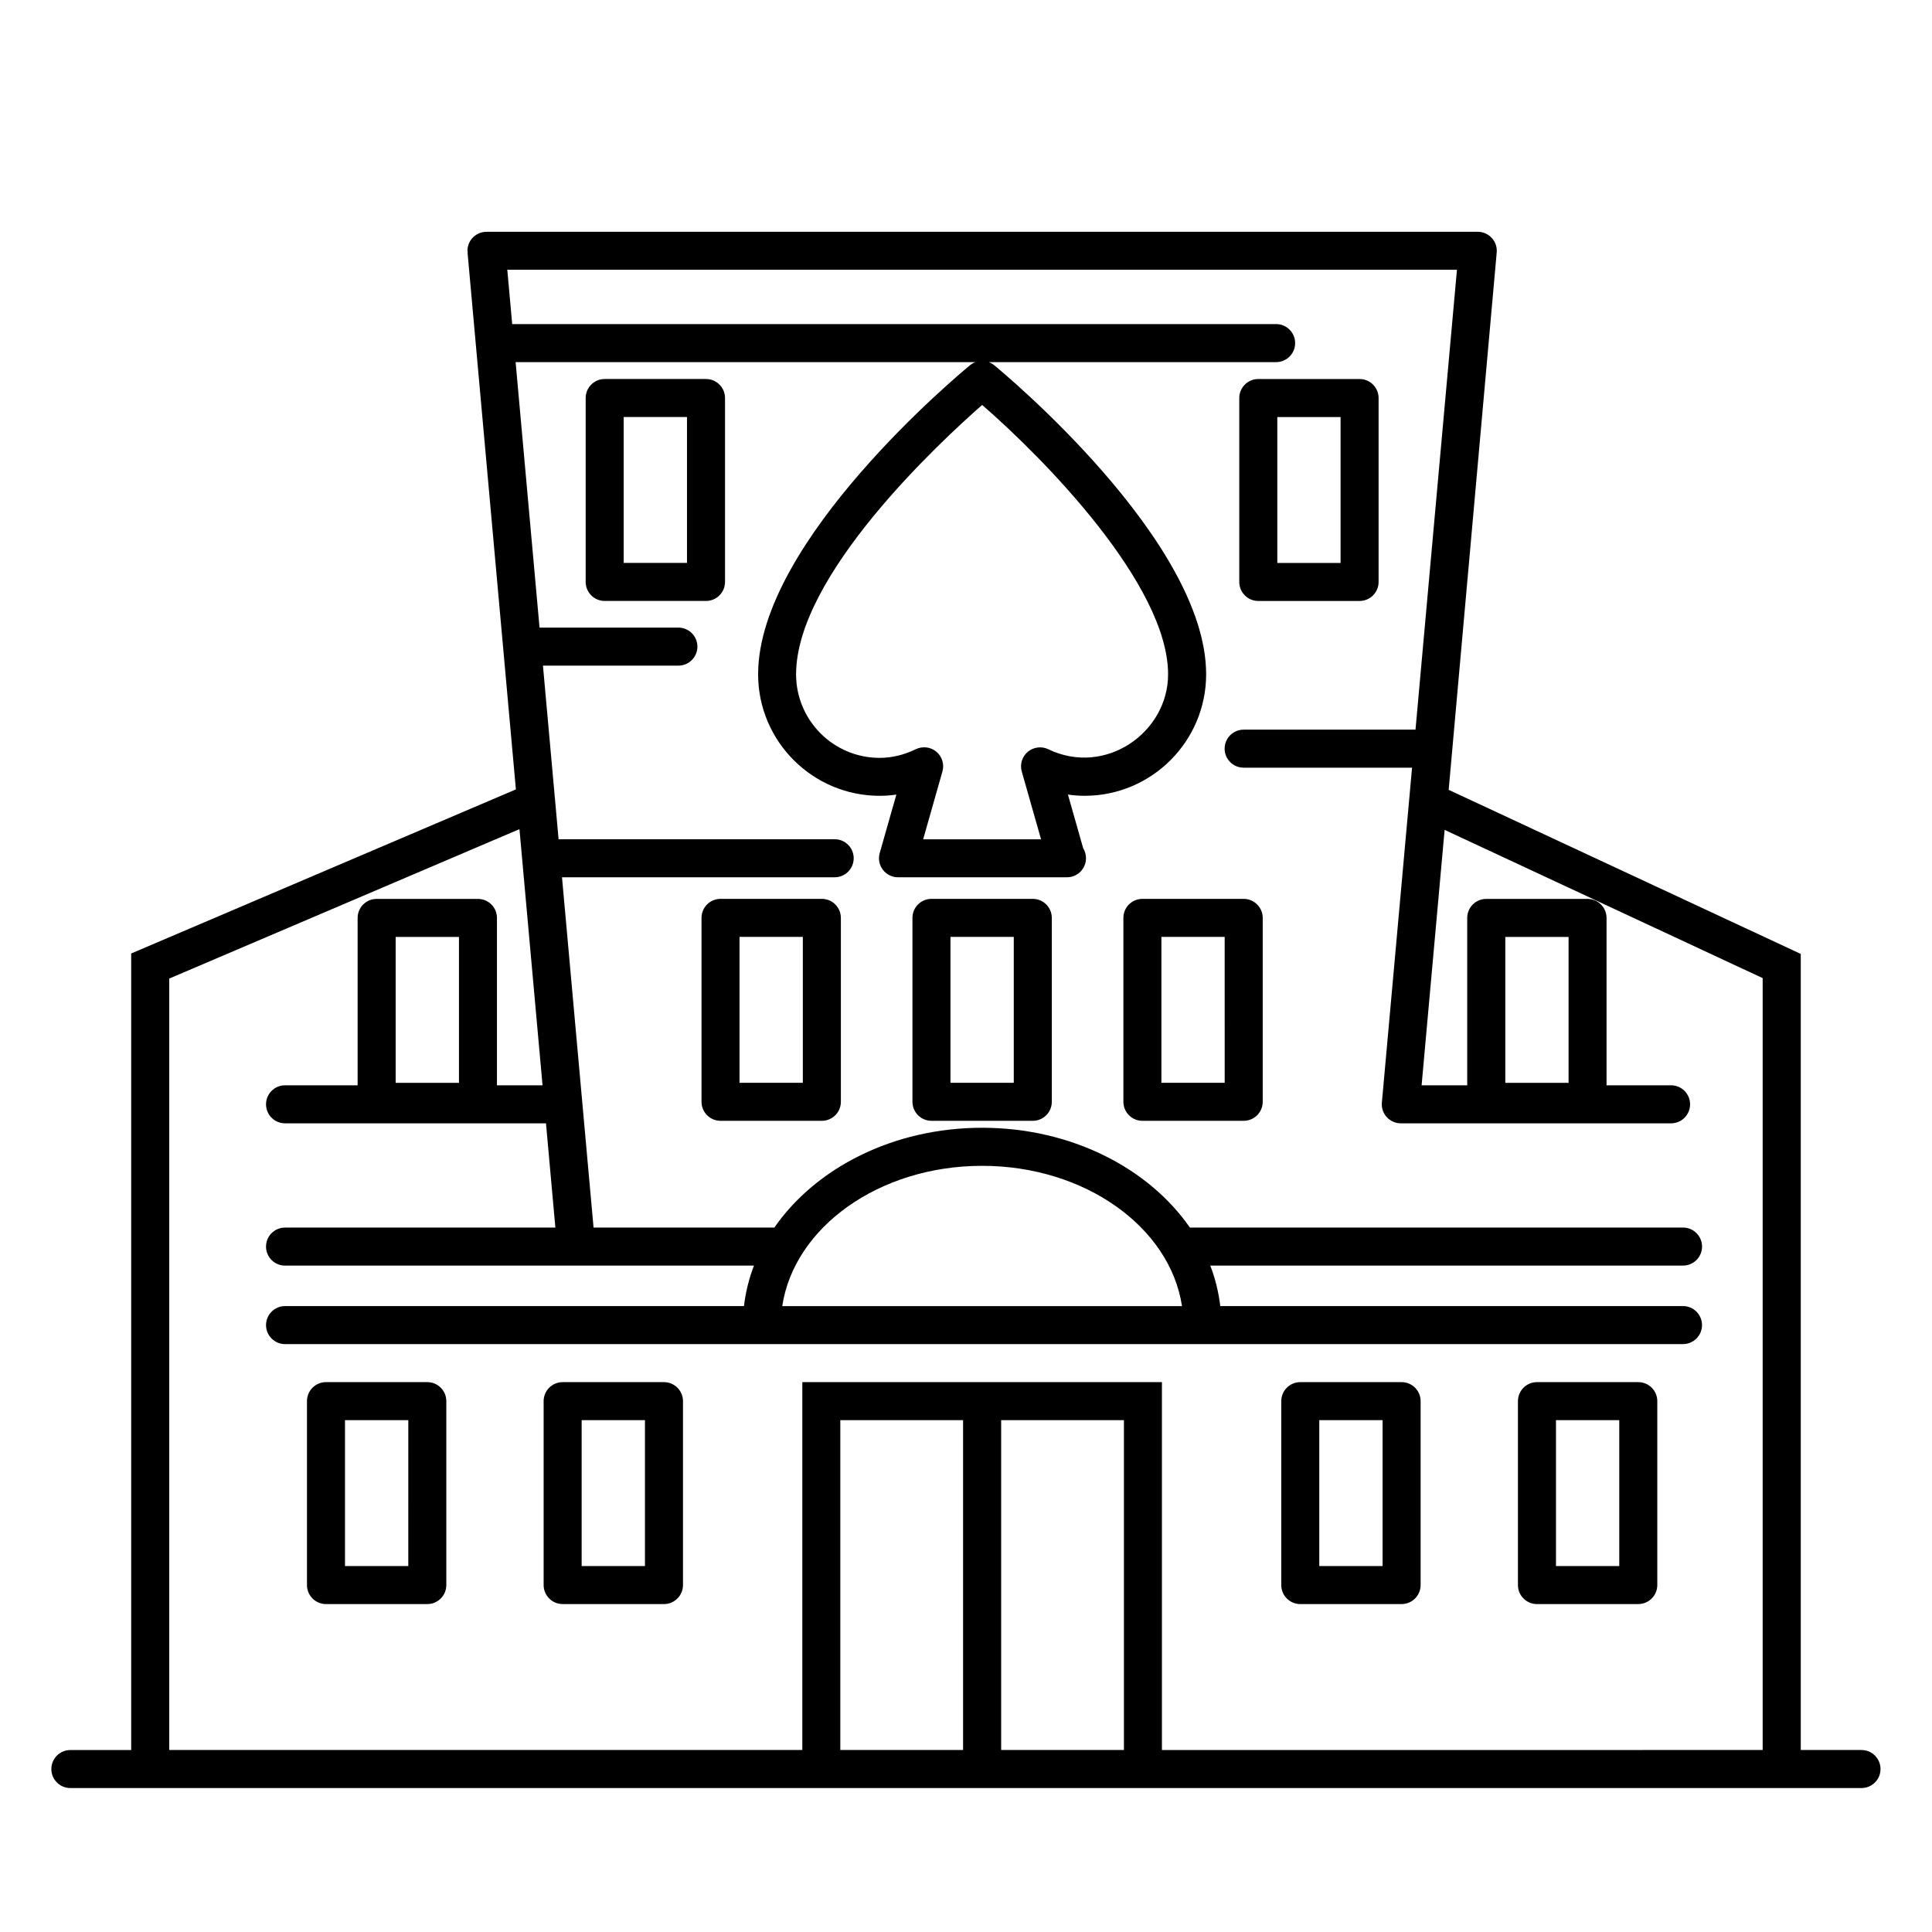
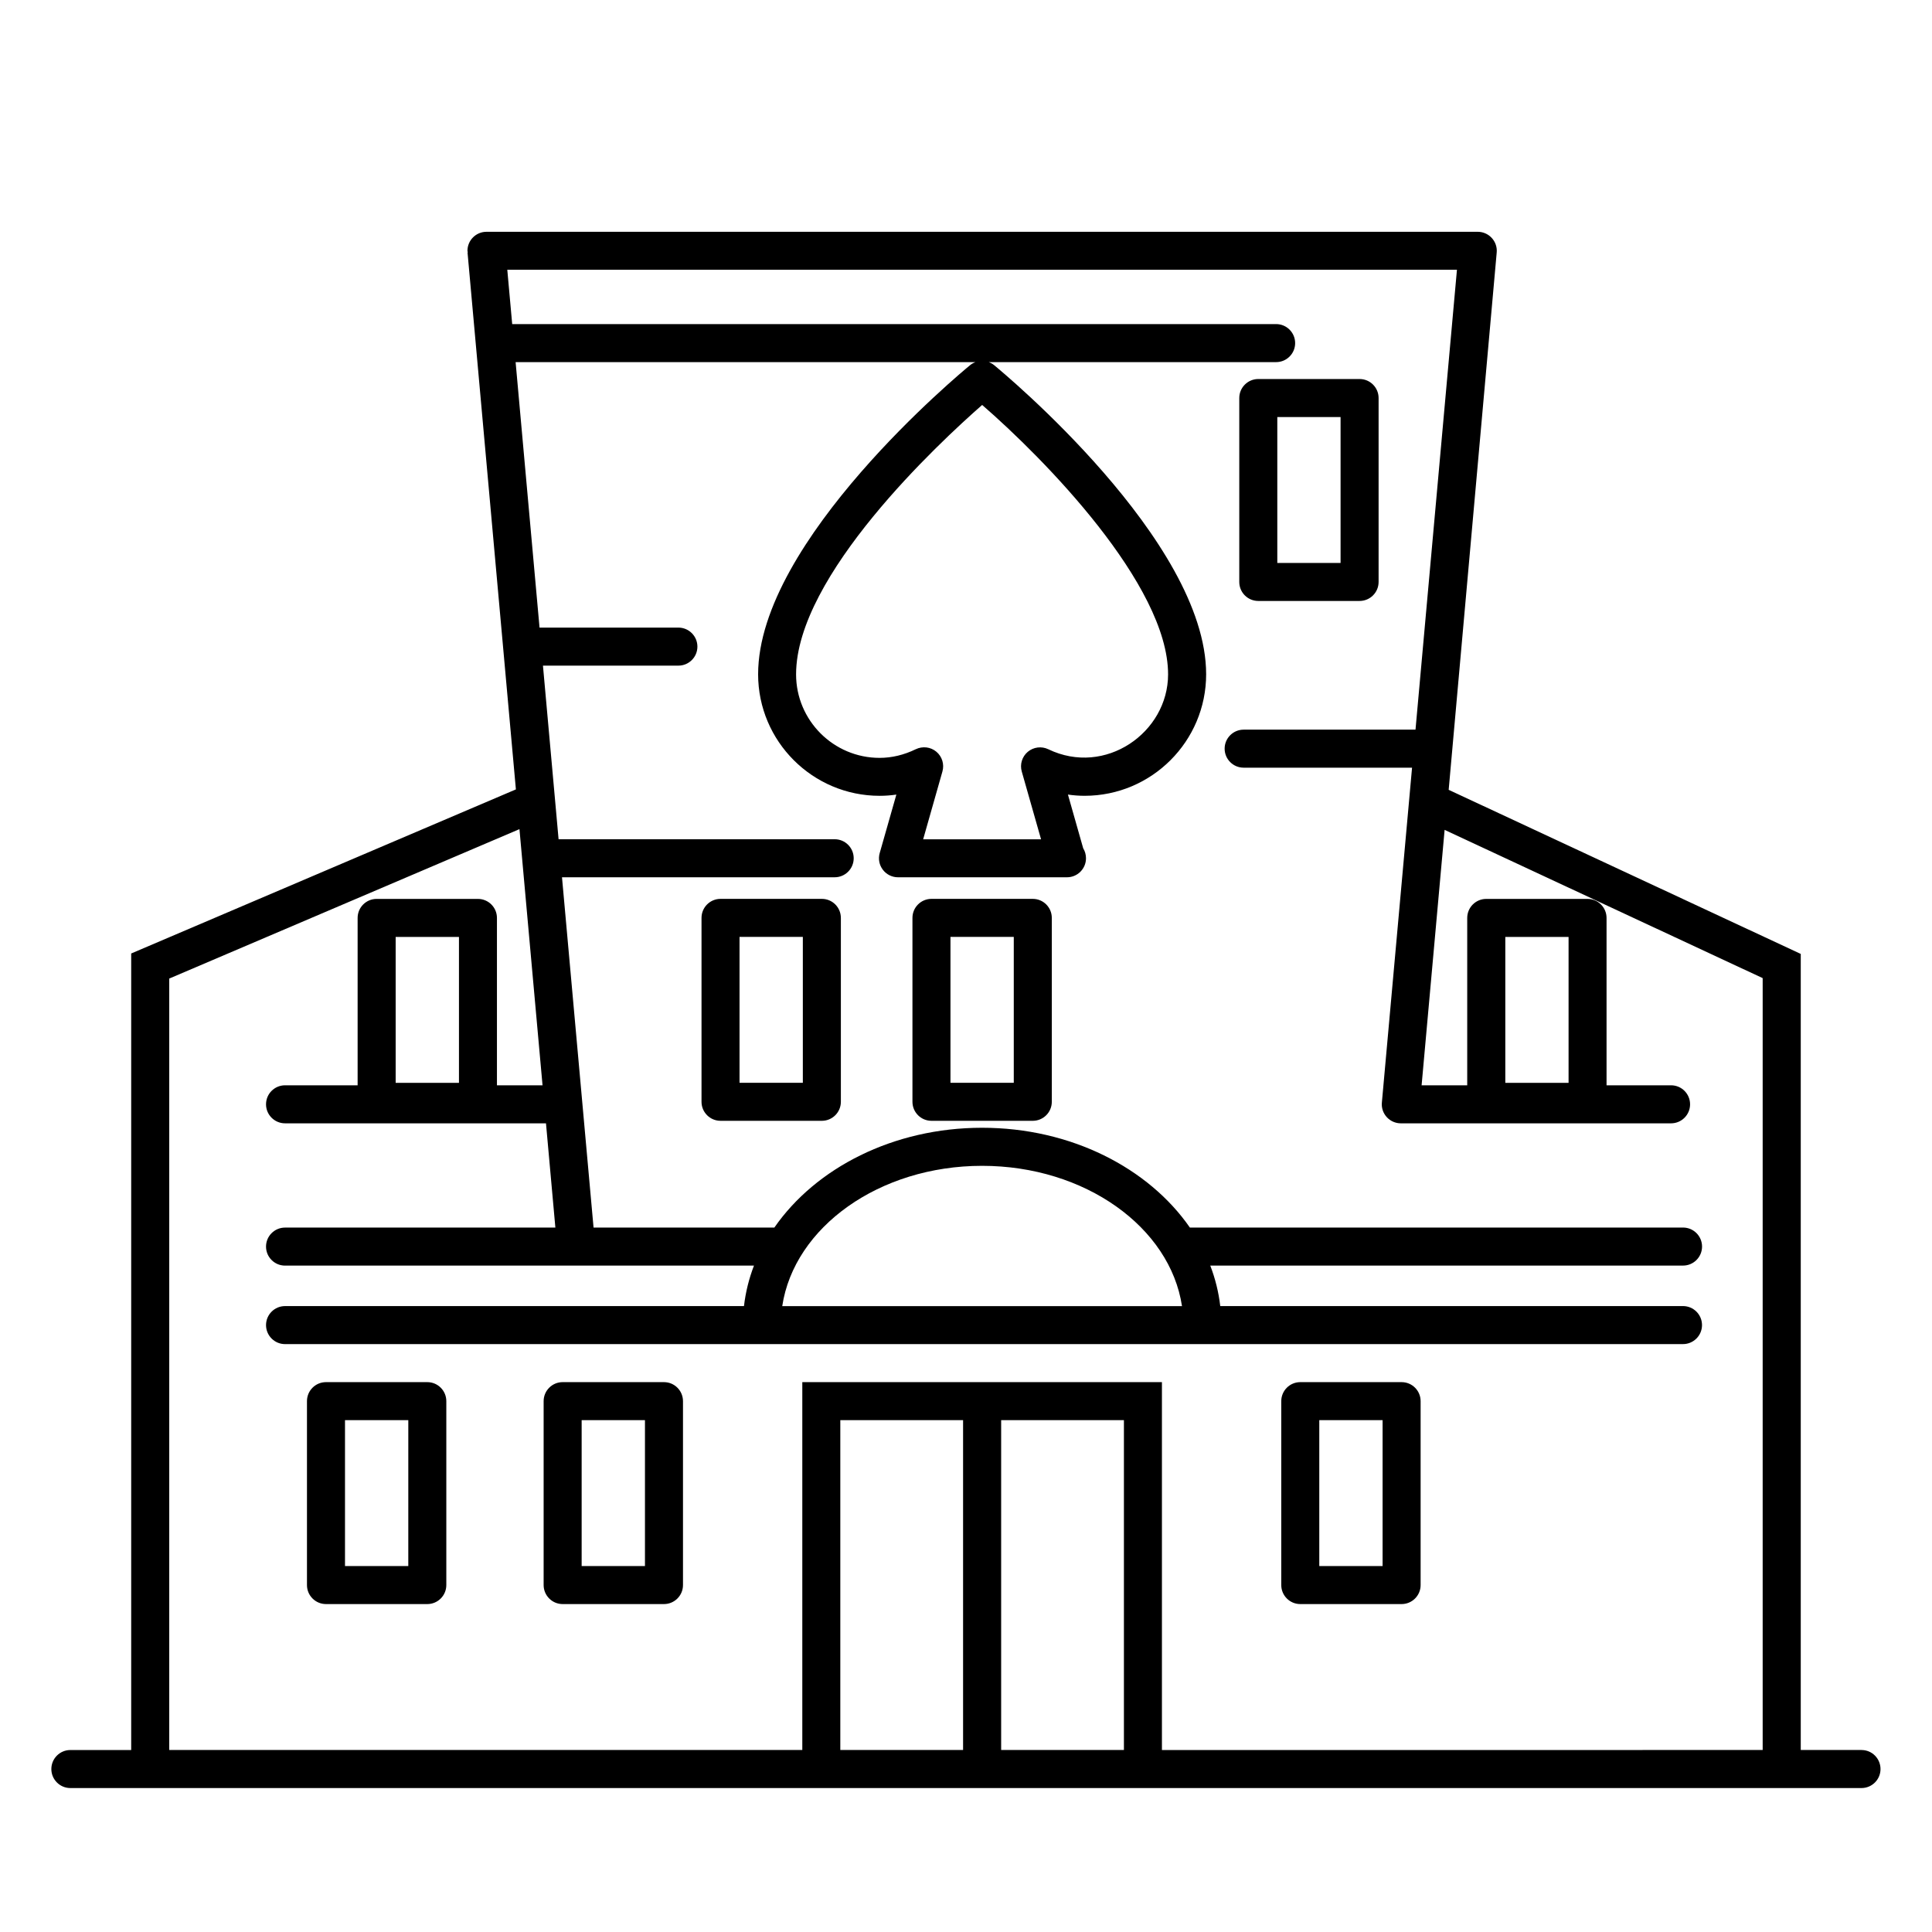
<svg xmlns="http://www.w3.org/2000/svg" fill="#000000" width="800px" height="800px" version="1.1" viewBox="144 144 512 512">
  <g>
    <path d="m515.44 510.28h-26.852c-2.781 0-5.039 2.258-5.039 5.039v48.738c0 2.781 2.258 5.039 5.039 5.039h26.852c2.781 0 5.039-2.258 5.039-5.039v-48.738c0-2.781-2.258-5.039-5.039-5.039zm-5.039 48.738h-16.777v-38.664h16.777z" />
-     <path d="m578.16 510.28h-26.852c-2.781 0-5.039 2.258-5.039 5.039v48.738c0 2.781 2.258 5.039 5.039 5.039h26.852c2.781 0 5.039-2.258 5.039-5.039v-48.738c0-2.781-2.258-5.039-5.039-5.039zm-5.035 48.738h-16.777v-38.664h16.777z" />
    <path d="m257.24 510.28h-26.852c-2.781 0-5.039 2.258-5.039 5.039v48.738c0 2.781 2.258 5.039 5.039 5.039h26.852c2.781 0 5.039-2.258 5.039-5.039v-48.738c0-2.781-2.258-5.039-5.039-5.039zm-5.039 48.738h-16.773v-38.664h16.777z" />
    <path d="m319.96 510.28h-26.852c-2.781 0-5.039 2.258-5.039 5.039v48.738c0 2.781 2.258 5.039 5.039 5.039h26.852c2.781 0 5.039-2.258 5.039-5.039v-48.738c-0.004-2.781-2.258-5.039-5.039-5.039zm-5.039 48.738h-16.777v-38.664h16.777z" />
    <path d="m361.8 382.21h-26.852c-2.781 0-5.039 2.258-5.039 5.039v48.738c0 2.781 2.258 5.039 5.039 5.039h26.852c2.781 0 5.039-2.258 5.039-5.039v-48.738c-0.004-2.781-2.25-5.039-5.039-5.039zm-5.039 48.738h-16.777v-38.664h16.777z" />
    <path d="m417.7 382.21h-26.852c-2.781 0-5.039 2.258-5.039 5.039v48.738c0 2.781 2.258 5.039 5.039 5.039h26.852c2.781 0 5.039-2.258 5.039-5.039v-48.738c0-2.781-2.258-5.039-5.039-5.039zm-5.039 48.738h-16.777v-38.664h16.777z" />
-     <path d="m473.59 382.21h-26.84c-2.781 0-5.039 2.258-5.039 5.039v48.738c0 2.781 2.258 5.039 5.039 5.039h26.844c2.781 0 5.039-2.258 5.039-5.039v-48.738c-0.004-2.781-2.262-5.039-5.043-5.039zm-5.035 48.738h-16.77v-38.664h16.766z" />
-     <path d="m331.1 244.44h-26.852c-2.781 0-5.039 2.258-5.039 5.039v48.738c0 2.781 2.258 5.039 5.039 5.039h26.852c2.781 0 5.039-2.258 5.039-5.039v-48.738c0-2.781-2.258-5.039-5.039-5.039zm-5.039 48.738h-16.777v-38.664h16.777z" />
    <path d="m477.46 303.26h26.844c2.781 0 5.039-2.258 5.039-5.039v-48.738c0-2.781-2.258-5.039-5.039-5.039h-26.844c-2.781 0-5.039 2.258-5.039 5.039v48.738c0 2.793 2.246 5.039 5.039 5.039zm5.039-48.738h16.766v38.664h-16.766z" />
    <path d="m637.34 607.76h-16.121v-210.96l-93.305-43.488 12.676-141.81 0.051-0.586c0.133-1.41-0.344-2.801-1.301-3.848s-2.309-1.641-3.719-1.641h-262.7c-2.781 0-5.039 2.258-5.039 5.039 0 0.16 0.082 0.293 0.09 0.441l-0.07 0.012 12.816 142.28-101.95 43.484v211.09h-16.121c-2.781 0-5.039 2.258-5.039 5.039s2.258 5.039 5.039 5.039h474.67c2.781 0 5.039-2.258 5.039-5.039-0.008-2.781-2.242-5.039-5.023-5.039zm-270.65 0v-87.402h32.535v87.402zm42.625 0v-87.402h32.535v87.402zm42.609 0v-97.477h-95.305v97.477h-167.77v-204.43l92.812-39.598 6.117 67.883h-12.082v-44.355c0-2.781-2.258-5.039-5.039-5.039h-26.844c-2.781 0-5.039 2.258-5.039 5.039v44.355h-19.234c-2.781 0-5.039 2.258-5.039 5.039s2.258 5.039 5.039 5.039h69.152l2.488 27.629h-71.641c-2.781 0-5.039 2.258-5.039 5.039s2.258 5.039 5.039 5.039h124.27c-1.32 3.438-2.215 7.031-2.648 10.73l-121.62-0.004c-2.781 0-5.039 2.258-5.039 5.039s2.258 5.039 5.039 5.039l121.31-0.004h249.16c2.781 0 5.039-2.258 5.039-5.039s-2.258-5.039-5.039-5.039h-122.63c-0.434-3.707-1.328-7.297-2.648-10.73h125.29c2.781 0 5.039-2.258 5.039-5.039s-2.258-5.039-5.039-5.039l-130.69 0.004c-10.934-15.77-31.5-26.449-55.066-26.449-23.566 0-44.125 10.68-55.055 26.449h-47.914l-8.363-92.832h72.266c2.781 0 5.039-2.258 5.039-5.039s-2.258-5.039-5.039-5.039h-73.172l-0.613-6.84-3.527-39.168h35.891c2.781 0 5.039-2.258 5.039-5.039s-2.258-5.039-5.039-5.039h-36.797l-6.34-70.352h121.86c-0.504 0.191-0.996 0.453-1.43 0.816-2.297 1.883-56.164 46.5-56.164 81.91 0 17.754 14.449 32.203 32.203 32.203 1.48 0 2.961-0.109 4.434-0.324l-4.414 15.496c-0.434 1.523-0.133 3.152 0.828 4.414 0.945 1.258 2.438 2.004 4.019 2.004h44.578c0.059-0.012 0.141 0 0.203 0 2.781 0 5.039-2.258 5.039-5.039 0-0.977-0.273-1.883-0.746-2.66l-4.039-14.219c1.473 0.211 2.941 0.324 4.422 0.324 17.766 0 32.203-14.449 32.203-32.203 0-35.406-53.887-80.023-56.176-81.91-0.434-0.363-0.926-0.625-1.441-0.816h76.164c2.781 0 5.039-2.258 5.039-5.039s-2.258-5.039-5.039-5.039l-202.45 0.008-1.301-14.41h251.67l-10.984 121.88h-45.543c-2.781 0-5.039 2.258-5.039 5.039s2.258 5.039 5.039 5.039h44.629l-8 88.762c-0.133 1.41 0.344 2.801 1.301 3.848s2.309 1.641 3.719 1.641h71.621c2.781 0 5.039-2.258 5.039-5.039s-2.258-5.039-5.039-5.039h-17.098v-44.355c0-2.781-2.258-5.039-5.039-5.039h-26.844c-2.781 0-5.039 2.258-5.039 5.039v44.355h-12.09l6.098-67.691 84.289 39.285v204.56l-159.2 0.004zm-203.07-176.8v-38.664h16.777v38.664zm208.39 59.176h-105.94c3.152-20.918 25.703-37.18 52.961-37.18 27.262 0 49.812 16.262 52.977 37.18zm-37.352-123.71h-31.246l5.109-17.977c0.543-1.914-0.09-3.969-1.613-5.238-1.512-1.27-3.637-1.523-5.441-0.664-3.133 1.523-6.359 2.297-9.602 2.297-12.203 0-22.129-9.926-22.129-22.129 0-26.199 37.945-61.434 49.312-71.398 16.273 14.105 49.273 47.629 49.273 71.398 0 15.426-16.656 27.125-31.75 19.84-1.793-0.855-3.918-0.586-5.43 0.684-1.512 1.27-2.144 3.324-1.594 5.231zm123.03 64.539v-38.664h16.766v38.664z" />
  </g>
</svg>